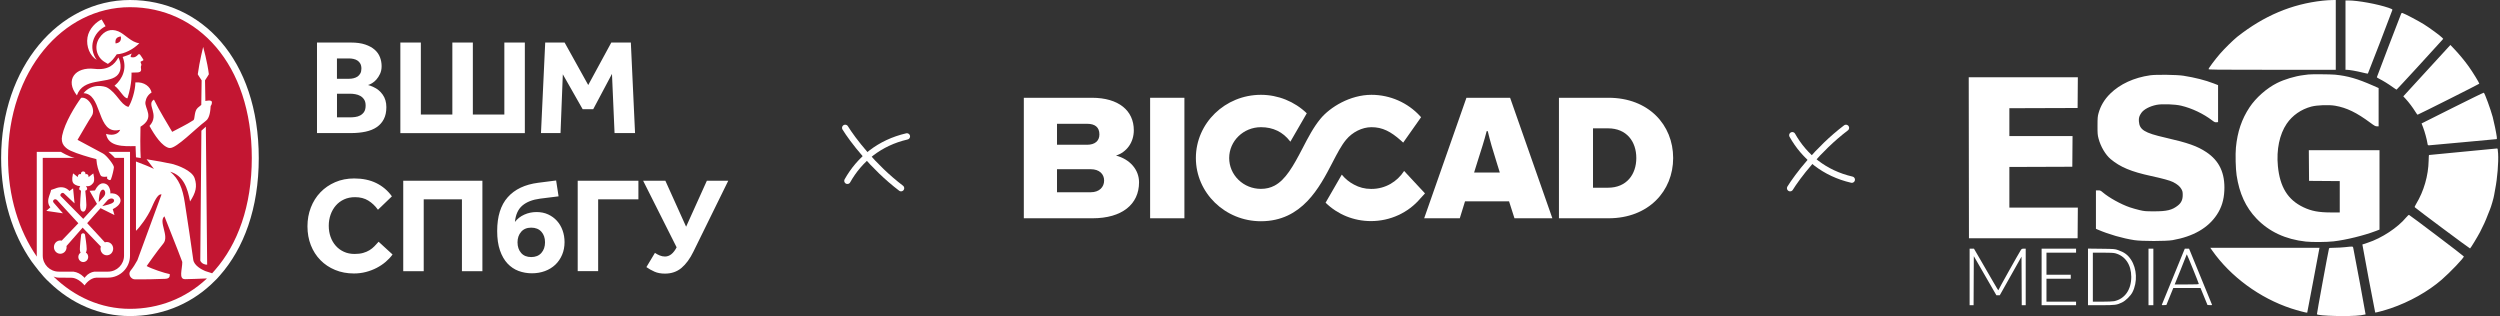
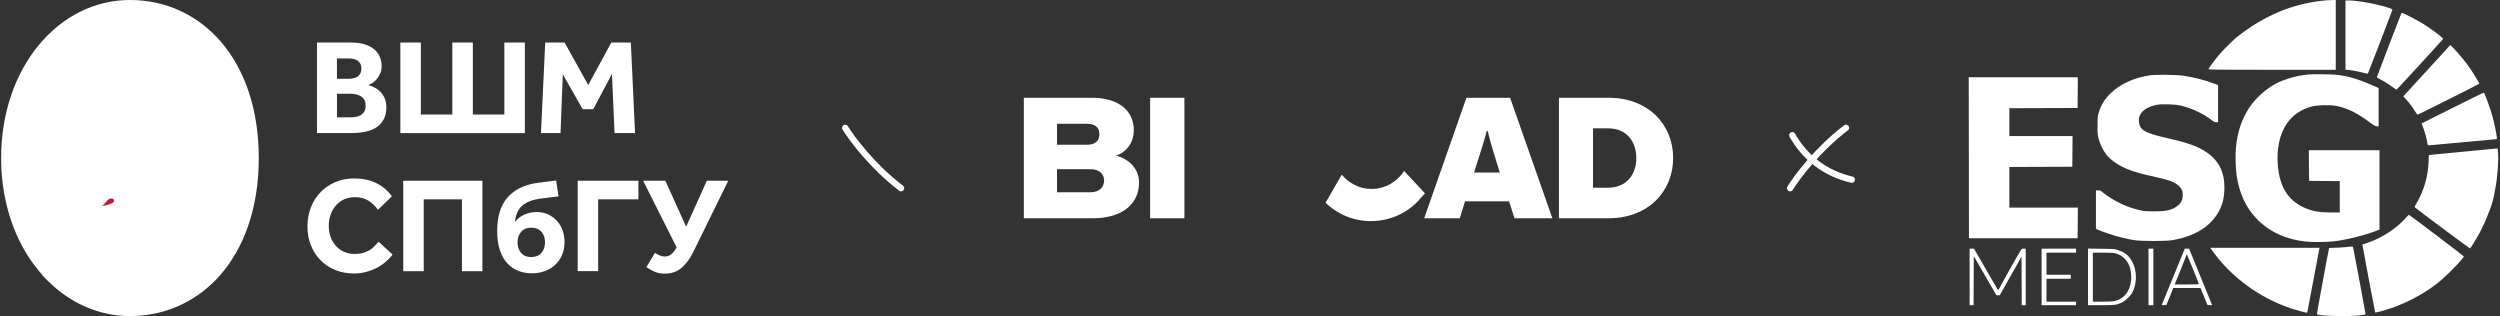
<svg xmlns="http://www.w3.org/2000/svg" width="791" height="100" viewBox="0 0 791 100" fill="none">
  <rect x="0" y="0" width="791" height="100" fill="#333333" stroke="none" />
  <path d="M172.503 13.461H178.645L186.116 26.903L193.416 13.461H199.599L200.929 42.106H194.444L193.629 23.379L187.699 34.545H184.348L178.076 23.51L177.349 42.106H171.166L172.503 13.461ZM166.06 42.113H126.673V13.468H133.158V36.231H143.124V13.468H149.609V36.231H159.575V13.468H166.06V42.113ZM110.825 37.129C111.285 37.129 111.799 37.095 112.375 37.02C112.944 36.951 113.478 36.787 113.965 36.526C114.452 36.266 114.856 35.896 115.192 35.409C115.521 34.922 115.685 34.251 115.685 33.387C115.685 32.612 115.528 31.982 115.212 31.495C114.897 31.008 114.493 30.631 114.013 30.357C113.526 30.083 112.998 29.898 112.423 29.802C111.847 29.699 111.319 29.651 110.832 29.651H106.624V37.123H110.825V37.129ZM110.435 24.928C110.921 24.928 111.401 24.874 111.874 24.757C112.347 24.641 112.758 24.462 113.122 24.223C113.478 23.983 113.773 23.647 114.006 23.235C114.232 22.824 114.349 22.31 114.349 21.714C114.349 21.083 114.232 20.562 114.006 20.144C113.78 19.726 113.478 19.397 113.101 19.157C112.731 18.917 112.306 18.746 111.833 18.643C111.36 18.54 110.894 18.492 110.435 18.492H106.61V24.935H110.435V24.928ZM100.304 13.461H111.038C112.813 13.461 114.314 13.667 115.548 14.085C116.782 14.503 117.783 15.051 118.557 15.737C119.332 16.422 119.887 17.217 120.23 18.122C120.573 19.027 120.744 19.959 120.744 20.932C120.744 21.851 120.58 22.66 120.251 23.359C119.922 24.058 119.538 24.661 119.092 25.162C118.647 25.662 118.18 26.053 117.694 26.34C117.207 26.628 116.789 26.814 116.446 26.896C116.988 27.04 117.564 27.252 118.167 27.54C119.339 28.054 120.312 28.856 121.087 29.946C121.861 31.036 122.245 32.352 122.245 33.901C122.245 35.388 121.978 36.65 121.45 37.678C120.922 38.706 120.175 39.556 119.215 40.214C118.256 40.872 117.084 41.352 115.692 41.653C114.301 41.955 112.752 42.106 111.031 42.106H100.297V13.461H100.304Z" fill="white" />
  <path d="M223.645 57.194H230.417L219.395 79.622C218.312 81.85 217.051 83.57 215.625 84.77C214.193 85.969 212.452 86.573 210.395 86.573C209.107 86.573 208.003 86.367 207.071 85.949C206.139 85.538 205.289 85.058 204.521 84.51L207.222 80.006C207.681 80.321 208.181 80.596 208.723 80.822C209.264 81.048 209.82 81.165 210.395 81.165C211.855 81.165 213.082 80.191 214.083 78.251L203.493 57.194H210.526L217.085 71.733L223.645 57.194ZM182.778 57.194H201.992V63.069H189.256V85.791H182.785V57.194H182.778ZM168.075 81.336C169.446 81.336 170.522 80.897 171.29 80.027C172.058 79.156 172.448 78.032 172.448 76.661C172.448 75.29 172.065 74.173 171.29 73.316C170.515 72.459 169.446 72.028 168.075 72.028C166.704 72.028 165.635 72.473 164.881 73.357C164.12 74.242 163.743 75.345 163.743 76.661C163.743 78.032 164.12 79.156 164.881 80.027C165.635 80.897 166.697 81.336 168.075 81.336ZM176.733 62.123L170.899 62.849C168.5 63.165 166.629 63.891 165.279 65.036C163.935 66.181 163.147 67.908 162.921 70.225C163.695 69.224 164.675 68.449 165.882 67.908C167.081 67.366 168.384 67.092 169.782 67.092C171.126 67.092 172.339 67.339 173.429 67.839C174.512 68.34 175.444 69.018 176.218 69.875C176.993 70.732 177.582 71.74 178.001 72.898C178.412 74.056 178.624 75.29 178.624 76.606C178.624 78.066 178.364 79.403 177.85 80.616C177.336 81.829 176.623 82.878 175.704 83.749C174.786 84.619 173.696 85.291 172.421 85.764C171.146 86.237 169.768 86.47 168.281 86.47C166.793 86.47 165.388 86.216 164.058 85.723C162.729 85.222 161.563 84.434 160.563 83.365C159.562 82.295 158.767 80.904 158.184 79.204C157.595 77.504 157.307 75.468 157.307 73.097C157.307 68.463 158.424 64.899 160.652 62.397C162.879 59.895 166.08 58.373 170.255 57.832L175.958 57.105L176.733 62.123ZM127.592 57.194H152.632V85.798H146.154V63.075H134.063V85.798H127.585V57.194H127.592ZM124.206 80.52C123.603 81.35 122.876 82.131 122.019 82.858C121.163 83.584 120.21 84.222 119.168 84.763C118.126 85.305 116.995 85.736 115.782 86.052C114.568 86.367 113.3 86.525 111.984 86.525C109.811 86.525 107.824 86.154 106.028 85.407C104.225 84.667 102.676 83.625 101.373 82.295C100.071 80.966 99.063 79.396 98.351 77.58C97.638 75.763 97.281 73.769 97.281 71.596C97.281 69.478 97.638 67.504 98.351 65.66C99.063 63.816 100.071 62.212 101.373 60.855C102.676 59.498 104.232 58.428 106.048 57.64C107.865 56.852 109.873 56.461 112.073 56.461C114.733 56.461 117.057 56.948 119.044 57.921C121.032 58.894 122.684 60.293 124 62.123L119.586 66.366C118.729 65.166 117.715 64.2 116.543 63.473C115.37 62.746 113.972 62.383 112.341 62.383C111.052 62.383 109.894 62.616 108.865 63.089C107.837 63.562 106.967 64.213 106.247 65.043C105.534 65.872 104.979 66.839 104.595 67.935C104.211 69.039 104.019 70.204 104.019 71.431C104.019 72.692 104.211 73.858 104.595 74.948C104.979 76.031 105.534 76.976 106.247 77.778C106.96 78.58 107.817 79.211 108.817 79.663C109.818 80.123 110.942 80.349 112.204 80.349C113.232 80.349 114.123 80.239 114.884 80.027C115.638 79.814 116.316 79.526 116.899 79.17C117.482 78.813 118.003 78.395 118.462 77.922C118.921 77.449 119.36 76.969 119.792 76.483L124.206 80.52Z" fill="white" />
  <path d="M41.114 0C18.605 0 0.359 21.268 0.359 50C0.359 62.783 3.985 74.085 9.976 82.701C10.846 83.818 13.197 87.156 15.575 89.294C22.567 96.059 31.443 100 41.114 100C50.764 100 59.627 96.559 66.611 90.165L66.879 89.911L68.613 88.225L69.559 87.169C77.153 78.574 81.875 65.929 81.875 50.007C81.868 18.684 63.623 0 41.114 0Z" fill="white" />
  <path d="M34.072 63.304L32.352 65.23C32.591 65.162 32.866 65.093 33.167 65.025C33.853 64.86 34.661 64.661 35.264 64.38C35.82 64.12 36.19 63.791 36.087 63.345C36.012 63.016 35.758 62.886 35.559 62.831C35.463 62.811 35.36 62.797 35.264 62.797C35.093 62.797 34.922 62.838 34.744 62.9C34.497 62.975 34.257 63.112 34.072 63.304Z" fill="#C31632" />
-   <path d="M36.73 13.711C37.018 13.67 37.635 13.519 37.978 13.067C38.149 12.84 38.224 12.566 38.259 12.313C38.286 12.1 38.272 11.908 38.259 11.764C38.259 11.737 38.252 11.716 38.252 11.696C38.238 11.593 38.224 11.531 38.224 11.531C38.224 11.531 37.279 11.586 36.819 12.196C36.36 12.806 36.572 13.731 36.572 13.731C36.572 13.731 36.634 13.725 36.73 13.711Z" fill="#C31632" />
-   <path d="M33.148 60.439C33.017 60.178 32.825 60.014 32.627 60H32.592C32.551 60 32.517 60.014 32.483 60.021C32.346 60.041 32.222 60.089 32.112 60.199C31.434 60.822 31.263 62.714 31.242 63.934L31.427 63.736L32.901 62.125C33.367 61.57 33.36 60.877 33.148 60.439Z" fill="#C31632" />
-   <path d="M67.044 32.383C67.037 32.877 66.9 33.247 66.653 33.535C66.578 34.857 66.4 37.4 65.07 38.291C61.814 40.752 55.886 46.9 53.768 46.831C53.699 46.831 53.617 46.811 53.541 46.797L53.535 46.831C51.266 46.331 48.935 42.842 47.291 39.84C50.669 36.228 46.125 33.034 48.709 31.513C50.649 35.454 53.021 39.175 54.48 41.718C56.701 40.512 58.826 39.566 61.191 38.031C61.746 37.674 61.355 35.152 62.589 34.097C62.897 33.829 63.295 33.493 63.685 33.192L63.795 25.577V25.419C62.986 24.275 62.575 23.493 62.575 23.493C63.123 19.422 64.282 14.837 64.282 14.837C64.282 14.837 65.618 19.607 66.084 23.493C66.084 23.493 65.474 24.542 64.871 25.419L64.981 31.958C64.981 31.958 67.051 31.43 67.051 32.342C67.051 32.349 67.044 32.369 67.044 32.383ZM63.37 82.486L63.72 41.355L65.132 40.08V40.142L65.543 83.583V83.754C64.775 83.761 63.816 83.411 63.37 82.486ZM44.453 40.094C44.288 47.003 44.521 49.998 44.521 49.998C43.596 49.847 43.027 49.772 43.027 49.772L42.89 46.221C39.086 46.317 34.247 46.461 33.555 42.356C33.623 42.376 33.692 42.39 33.754 42.411C34.144 42.52 34.514 42.589 34.871 42.616C36.468 42.733 37.612 42.068 37.989 41.129C37.996 41.108 38.01 41.095 38.017 41.074C37.325 41.232 36.708 41.28 36.166 41.232C30.765 40.745 31.978 29.594 26.427 29.491C29.045 26.221 33.15 27.291 33.884 27.695C36.948 29.388 38.133 33.027 40.45 33.768C40.512 33.788 40.58 33.809 40.649 33.822C41.629 32.39 42.808 28.737 42.835 26.077C45.673 25.817 47.578 27.483 47.962 29.271C46.879 29.929 46.221 30.964 46.016 32.219C45.652 34.323 49.175 37.208 44.453 40.094ZM36.043 52.938C35.974 53.672 35.55 55.591 35.097 56.756C35.042 56.886 34.946 56.948 34.823 56.968C34.576 57.01 34.24 56.859 34.028 56.646C33.76 56.386 33.898 56.379 33.925 55.94C33.911 55.927 33.898 55.92 33.884 55.906C33.87 55.899 33.863 55.892 33.856 55.886C33.623 55.913 33.459 55.94 33.198 55.94C33.075 55.94 32.938 55.94 32.753 55.926C32.013 55.872 31.848 55.611 31.622 55.036C31.176 53.939 30.642 52.623 30.491 50.347C28.359 49.813 24.377 48.641 22.342 47.688C21.574 47.332 20.895 46.859 20.395 46.269C20.34 46.208 20.285 46.146 20.237 46.084C20.217 46.05 20.182 46.023 20.162 45.995H20.169C19.627 45.248 19.387 44.241 19.662 42.904C20.498 38.792 23.863 33.391 25.666 30.951C27.955 30.471 30.477 34.528 29.024 36.708C28.037 38.182 25.529 42.575 24.555 44.206L24.508 44.234L32.575 48.559C33.678 49.114 36.118 52.212 36.043 52.938ZM37.633 62.164C38.072 62.664 38.229 63.233 38.092 63.809C37.894 64.672 37.037 65.509 35.68 66.18L36.16 67.853L36.214 68.045L31.889 65.899L31.814 65.865L27.578 70.608L33.185 76.68C33.383 76.612 33.589 76.571 33.802 76.571C34.343 76.571 34.85 76.79 35.234 77.195C35.995 77.997 36.002 79.306 35.255 80.121C35.248 80.128 35.241 80.142 35.234 80.149C34.85 80.553 34.343 80.772 33.802 80.772C33.26 80.772 32.746 80.553 32.369 80.149C31.821 79.573 31.67 78.737 31.903 78.01L26.2 72.082L26.145 72.02L21.046 77.839C21.149 78.483 20.971 79.169 20.505 79.662C20.422 79.744 20.333 79.82 20.244 79.888C19.901 80.149 19.497 80.286 19.072 80.286C18.531 80.286 18.023 80.066 17.64 79.662C16.872 78.846 16.872 77.524 17.64 76.708C17.838 76.496 18.071 76.338 18.332 76.235C18.565 76.139 18.819 76.084 19.072 76.084C19.223 76.084 19.374 76.105 19.517 76.139L19.662 75.988L24.788 70.635L18.071 63.315C17.873 63.096 17.653 63.027 17.448 63.041C17.304 63.055 17.167 63.103 17.057 63.185C16.79 63.384 16.66 63.754 16.968 64.117C17.797 65.118 18.585 66.022 19.524 67.058L19.785 67.345L19.915 67.489L14.658 66.722L15.933 65.591C14.836 64.35 15.33 62.726 15.529 62.102L15.549 62.033C15.618 61.814 15.693 61.602 15.775 61.382C15.919 61.005 16.063 60.622 16.139 60.217L16.166 60.087L16.303 60.053C16.632 59.971 17.002 59.827 17.358 59.69C17.585 59.6 17.811 59.511 18.023 59.443C18.222 59.374 18.428 59.333 18.633 59.299C19.031 59.23 19.442 59.217 19.84 59.271C20.621 59.367 21.348 59.758 21.992 60.43L22.129 60.313L23.123 59.594L23.137 59.696L23.562 64.042L23.589 64.343L23.15 63.932C23.13 63.912 21.067 61.992 20.265 61.211C20.121 61.074 19.97 61.026 19.819 61.026C19.655 61.033 19.504 61.101 19.381 61.204C19.12 61.417 18.976 61.78 19.202 62.04L26.337 69.251L26.481 69.093L30.683 64.515L28.352 60.368L28.565 60.354L30.039 60.265C30.046 60.252 30.052 60.238 30.059 60.224C30.697 58.99 31.368 58.284 32.109 58.065C32.15 58.051 32.198 58.051 32.246 58.038C32.698 57.942 33.178 58.024 33.671 58.291C34.521 58.751 34.994 60.128 34.919 61.184C35.734 61.122 36.797 61.204 37.633 62.164ZM27.455 82.431C27.434 82.452 27.407 82.472 27.379 82.493C27.091 82.76 26.728 82.911 26.344 82.911C25.919 82.911 25.529 82.74 25.234 82.431C24.638 81.807 24.638 80.793 25.234 80.169C25.316 80.08 25.412 80.011 25.508 79.943C25.364 79.71 25.268 79.381 25.268 78.881C25.268 77.791 25.549 75.358 25.645 74.556L25.673 74.316C25.7 74.09 25.851 73.918 26.063 73.85C26.125 73.829 26.187 73.816 26.255 73.809C26.57 73.802 26.845 73.994 26.899 74.288C26.968 74.638 27.434 77.64 27.434 78.84C27.434 79.326 27.318 79.669 27.16 79.916C27.27 79.984 27.379 80.066 27.468 80.162C28.051 80.793 28.051 81.807 27.455 82.431ZM23.047 55.193L23.123 54.857L23.308 54.995L23.424 55.077C23.863 55.392 24.247 55.721 24.617 56.036C24.617 55.974 24.617 55.906 24.624 55.838C24.645 55.639 24.699 55.419 24.857 55.262C24.98 55.132 25.159 55.063 25.357 55.063C25.371 55.063 25.392 55.063 25.405 55.07C25.494 55.077 25.584 55.09 25.666 55.125C25.659 55.104 25.659 55.077 25.652 55.056C25.638 55.008 25.618 54.96 25.618 54.905C25.618 54.535 25.933 54.234 26.331 54.234C26.351 54.234 26.365 54.241 26.379 54.241C26.749 54.268 27.037 54.549 27.037 54.905C27.037 54.981 27.016 55.056 26.989 55.125C27.05 55.097 27.126 55.084 27.194 55.077C27.229 55.07 27.256 55.07 27.29 55.07C27.304 55.07 27.318 55.077 27.331 55.077C27.516 55.084 27.674 55.145 27.791 55.269C28.003 55.488 28.03 55.824 28.03 56.05C28.092 55.995 28.161 55.947 28.222 55.892C28.538 55.625 28.867 55.351 29.23 55.09L29.525 54.878L29.545 54.974L29.6 55.214C29.943 56.708 29.84 57.661 29.271 58.134C29.161 58.23 28.86 58.682 28.215 58.86C28.003 58.915 27.742 58.936 27.441 58.908C27.359 58.901 27.276 58.901 27.187 58.881C27.187 58.881 27.578 59.367 27.578 59.696C27.578 59.936 27.455 60.204 26.982 60.334C27.139 61.835 27.331 63.87 27.331 64.871C27.331 65.995 27.037 66.633 26.68 66.859C26.577 66.92 26.474 66.962 26.365 66.962C25.686 66.962 25.344 66.276 25.344 64.926C25.344 63.884 25.501 61.828 25.631 60.32C25.179 60.183 25.063 59.923 25.063 59.696C25.063 59.587 25.22 59.066 25.398 58.86C25.138 58.929 24.103 58.792 23.37 58.141C22.828 57.633 22.705 56.687 23.047 55.193ZM29.888 21.78C34.247 22.28 36.235 20.464 37.448 18.188C37.77 18.593 39.155 22.109 36.886 24.035C33.836 26.619 26.303 24.48 24.329 30.183C24.363 30.101 24.302 30.265 24.329 30.183C20.498 25.344 23.74 21.074 29.888 21.78ZM27.681 11.807C28.147 9.025 30.505 6.879 32.163 6.16L32.287 6.372L33.404 8.298C29.367 10.348 27.873 15.132 30.587 18.922C30.587 18.922 30.594 18.936 30.601 18.942C28.544 17.77 27.18 14.775 27.681 11.807ZM37.428 9.916C39.518 10.766 41.403 13.343 44.083 13.692C44.048 13.726 44.014 13.754 43.987 13.781C42.15 15.591 39.395 17.071 36.941 17.181C36.166 18.312 35.364 19.429 34.144 20.21L34.137 20.217L33.171 19.655C30.512 18.106 29.682 14.624 31.423 12.034C33.013 9.662 35.076 8.963 37.428 9.916ZM44.35 17.332C44.706 17.859 45.118 18.422 45.358 18.867C45.577 19.278 44.398 19.299 44.473 19.662C44.535 19.95 44.734 20.231 44.734 20.464C44.734 20.827 44.487 21.026 44.59 21.458C45.035 23.384 43.178 22.815 41.602 22.973C41.602 22.973 41.883 26.235 40.334 31.095C39.148 31.122 37.962 28.339 36.235 27.133C38.887 24.899 40.217 21.506 38.812 18.024C39.902 17.688 40.58 17.421 41.711 16.934C41.663 16.996 41.615 17.085 41.56 17.181C41.444 17.407 41.334 17.716 41.327 18.045C41.382 18.058 41.437 18.072 41.492 18.079C41.951 18.188 42.39 18.202 42.856 17.969C43.233 17.784 43.493 17.53 43.692 17.284C43.857 17.078 44.165 17.099 44.33 17.297C44.336 17.318 44.343 17.318 44.35 17.332ZM41.115 2.273C19.812 2.273 2.547 22.575 2.547 49.991C2.547 62.191 5.974 72.979 11.649 81.197C11.642 81.101 11.635 80.999 11.635 80.896C11.635 80.889 11.635 80.882 11.635 80.882V48.045H19.271C19.271 48.045 21.608 49.518 23.589 49.943H13.527V80.882C13.527 83.679 15.796 85.947 18.592 85.947H23.226C24.363 86.098 25.494 86.639 26.406 87.544C26.529 87.668 26.646 87.784 26.756 87.914C26.776 87.887 26.79 87.866 26.81 87.846L26.817 87.839C26.886 87.743 26.961 87.647 27.037 87.558C27.852 86.578 28.901 86.084 29.86 85.947H34.179C36.975 85.947 39.244 83.679 39.244 80.882V49.943H36.317C35.632 49.141 34.823 48.511 34.295 48.045H41.136V80.882C41.136 84.727 38.024 87.846 34.172 87.846H30.142C30.237 87.859 30.32 87.866 30.416 87.88C29.216 87.88 27.736 88.86 26.749 90.3C25.638 88.977 24.069 87.88 22.581 87.88L18.578 87.846C18.229 87.846 17.886 87.791 17.557 87.702L17.564 87.709C17.537 87.702 17.516 87.688 17.489 87.681C17.297 87.626 17.112 87.565 16.934 87.496C23.548 93.953 31.951 97.716 41.108 97.716C50.238 97.716 58.627 94.432 65.235 88.332L65.481 88.093C63.37 88.175 59.991 88.332 58.566 88.332C56.441 88.332 57.675 85.289 57.675 82.883C55.646 77.435 54.35 74.48 52.027 68.442C50.025 70.149 53.685 74.672 51.67 77.071C49.813 79.278 46.406 84.179 46.406 84.179C48.024 85.077 51.972 86.393 53.72 86.735C53.754 87.647 53.535 88.168 52.198 88.223C48.264 88.387 46.475 88.387 42.685 88.387C41.437 88.387 40.382 86.783 41.3 85.652C42.095 84.672 42.815 83.548 43.466 82.342L51.108 61.52C49.827 61.211 48.668 64.179 47.887 65.913C46.646 68.668 44.261 71.883 43.02 73.034V51.101C45.55 52.088 46.427 52.363 48.716 53.446L46.365 50.382C49.82 50.93 52.184 51.369 54.803 51.944C56.119 52.315 60.759 53.905 61.588 56.4C62.445 58.963 61.979 60.923 60.135 63.74C59.374 59.587 58.079 55.57 53.836 54.323C56.605 56.605 57.784 59.587 58.477 64.158C59.388 70.162 60.574 77.811 61.143 82.15C61.389 84.035 63.85 85.303 64.919 85.755L67.119 86.468L68.01 85.461C75.2 77.256 79.669 65.186 79.669 49.991C79.683 20.108 62.417 2.273 41.115 2.273Z" fill="#C31632" />
  <path d="M267.422 40.453C269.589 43.988 276.157 52.755 285.094 59.541" stroke="white" stroke-width="2" stroke-linecap="round" />
-   <path d="M268.117 57.214C271.972 50.36 278.292 45.16 286.94 43.156" stroke="white" stroke-width="2" stroke-linecap="round" />
  <path d="M345.089 60.829H334.436V53.536H345.089C347.852 53.536 349.344 55.083 349.344 57.127C349.344 59.171 347.852 60.829 345.089 60.829ZM334.436 39.169H343.984C346.416 39.169 347.852 40.218 347.852 42.539C347.852 44.584 346.416 45.8 343.984 45.8H334.436V39.169ZM353.102 49.225C356.527 48.12 358.738 45.026 358.738 41.213C358.738 35.024 353.986 30.935 345.476 30.935H323.938V69.062H345.697C354.925 69.062 360.396 64.697 360.396 57.68C360.396 53.701 357.522 50.386 353.102 49.225Z" fill="white" />
  <path d="M363.898 69.062H374.746V30.935H363.898V69.062Z" fill="white" />
  <path d="M466.408 54.585L467.403 51.38C468.618 47.568 469.613 44.529 470.386 41.489H470.724C471.443 44.529 472.327 47.568 473.542 51.38L474.537 54.585H466.408ZM463.981 30.935L450.609 69.062H461.877L463.534 63.703H477.465L479.178 69.062H491.168L477.797 30.935H463.981Z" fill="white" />
  <path d="M508.777 59.393H504.026V40.605H508.777C514.69 40.605 517.729 44.805 517.729 49.999C517.729 55.138 514.69 59.393 508.777 59.393ZM508.943 30.935H493.25V69.062H508.943C521.597 69.062 529.388 60.442 529.388 49.999C529.388 39.5 521.597 30.935 508.943 30.935Z" fill="white" />
-   <path d="M425.905 44.208C427.875 41.83 430.955 40.242 433.927 40.242C437.42 40.242 440.043 41.624 443.235 44.454L443.969 45.124L449.631 37.083L449.349 36.773C445.424 32.469 439.802 30 433.927 30C427.151 30 420.822 33.921 417.809 37.563C415.578 40.26 413.908 43.48 412.141 46.889C409.11 52.733 406.713 56.898 403.28 58.724L403.275 58.733L403.27 58.73C402.001 59.402 400.593 59.758 398.957 59.758C396.275 59.758 393.753 58.743 391.856 56.9C389.959 55.057 388.915 52.607 388.915 50C388.915 44.619 393.42 40.242 398.957 40.242C402.788 40.242 405.883 41.735 408.156 44.681L408.274 44.833L413.463 35.846C409.604 32.124 404.387 30 398.957 30C387.608 30 378.375 38.972 378.375 50C378.375 61.028 387.608 70 398.957 70C411.958 70 417.504 59.306 421.558 51.489C423.067 48.579 424.372 46.058 425.905 44.208Z" fill="white" />
  <path d="M444.263 54.089C442.064 57.511 438.279 59.773 433.976 59.773C433.936 59.773 433.898 59.77 433.859 59.77C433.829 59.77 433.797 59.773 433.768 59.773C431.848 59.773 430.043 59.306 428.4 58.406C426.911 57.63 425.602 56.551 424.54 55.252L419.414 64.131C423.197 67.845 428.317 69.953 433.768 69.953C439.859 69.953 445.568 67.33 449.432 62.757L450.869 61.193L444.263 54.089Z" fill="white" />
  <path d="M566.391 59.547C568.558 56.012 575.126 47.245 584.063 40.459" stroke="white" stroke-width="2" stroke-linecap="round" />
  <path d="M567.086 42.786C570.941 49.64 577.261 54.84 585.909 56.844" stroke="white" stroke-width="2" stroke-linecap="round" />
  <path fill-rule="evenodd" clip-rule="evenodd" d="M734.885 0.218C725.081 1.287 716.319 4.99 707.883 11.629C706.674 12.58 703.759 15.45 702.388 17.038C700.802 18.875 698.791 21.57 698.791 21.86C698.791 22.06 700.679 22.081 718.915 22.081H739.039V11.04V0L737.816 0.016C737.144 0.024 735.825 0.115 734.885 0.218ZM742.114 11.11V22.081L742.498 22.081C743.271 22.083 745.721 22.509 747.398 22.933C748.344 23.172 749.152 23.334 749.194 23.292C749.293 23.193 756.906 3.411 756.958 3.118C756.987 2.953 756.691 2.791 755.809 2.49C752.25 1.273 746.041 0.14 742.937 0.14H742.114V11.11ZM759.664 4.497C759.118 5.814 752.036 24.324 752.036 24.434C752.036 24.505 752.369 24.726 752.777 24.925C753.903 25.477 755.724 26.598 757.009 27.531C757.643 27.992 758.215 28.365 758.278 28.359C758.376 28.351 770.24 15.451 772.352 13.056L773.034 12.284L772.702 11.926C772.131 11.31 768.749 8.832 766.889 7.667C765.251 6.641 760.916 4.358 760.174 4.13C759.907 4.048 759.826 4.106 759.664 4.497ZM767.854 22.354L760.404 30.48L761.207 31.346C762.164 32.379 763.391 34.012 764.221 35.357C764.552 35.893 764.865 36.317 764.916 36.299C765.647 36.034 784.449 26.582 784.453 26.478C784.462 26.217 782.311 22.722 781.122 21.066C779.746 19.15 778.059 17.113 776.46 15.438L775.304 14.227L767.854 22.354ZM730.375 23.567C730.183 23.594 729.459 23.688 728.768 23.774C726.124 24.103 722.767 25.114 720.438 26.282C717.165 27.923 713.763 30.93 711.752 33.959C709.283 37.68 707.916 41.716 707.445 46.676C707.24 48.837 707.355 53.438 707.666 55.481C708.54 61.222 710.539 65.575 713.934 69.131C717.914 73.3 723.122 75.733 729.566 76.435C731.565 76.653 736.155 76.617 738.34 76.366C742.271 75.916 747.985 74.513 751.76 73.071L752.874 72.646V60.08V47.515H741.693H730.511L730.548 52.371L730.584 57.228L735.441 57.264L740.297 57.301V62.261V67.22H737.652C733.641 67.22 731.342 66.79 728.768 65.558C723.854 63.208 721.359 59.172 720.723 52.546C720.226 47.368 721.238 42.5 723.504 39.164C725.303 36.516 728.081 34.579 731.301 33.726C733.123 33.244 736.859 33.109 738.847 33.453C742.483 34.082 745.663 35.627 750.054 38.895C751.279 39.806 751.58 39.968 752.046 39.968H752.595V33.914V27.86L750.813 27.076C745.828 24.883 742.842 24.025 738.78 23.622C737.452 23.49 731.19 23.449 730.375 23.567ZM680.331 23.821C675.19 24.555 670.759 26.593 667.658 29.651C665.836 31.448 664.616 33.496 663.967 35.846C663.698 36.821 663.658 37.32 663.651 39.759C663.645 42.253 663.68 42.689 663.972 43.812C664.631 46.346 666.173 48.968 667.807 50.336C670.838 52.873 674.303 54.32 680.629 55.69C684.269 56.479 686.536 57.102 687.494 57.577C688.86 58.254 689.728 58.978 690.194 59.827C690.553 60.483 690.608 60.728 690.612 61.7C690.617 63.164 690.157 64.172 689.099 65.013C687.269 66.468 685.618 66.872 681.532 66.865C678.819 66.861 678.472 66.831 676.937 66.47C676.023 66.255 674.64 65.861 673.862 65.595C671.035 64.626 667.305 62.558 665.299 60.847C664.652 60.295 664.505 60.232 663.866 60.232H663.155V66.316V72.4L663.768 72.663C667.263 74.161 671.546 75.393 675.313 75.982C677.617 76.343 685.347 76.343 687.402 75.982C693.947 74.834 698.654 72.124 701.435 67.902C702.891 65.692 703.636 63.294 703.777 60.36C704.045 54.814 702.218 50.884 698.097 48.14C695.222 46.226 692.281 45.187 685.096 43.546C678.488 42.038 676.919 41.064 676.742 38.361C676.673 37.292 676.847 36.693 677.508 35.737C678.287 34.609 680.156 33.617 682.334 33.175C684.041 32.83 688.119 32.97 690.128 33.443C693.506 34.24 697.186 35.989 699.944 38.11C700.619 38.628 700.833 38.721 701.272 38.684L701.796 38.641V32.788V26.936L700.414 26.398C697.777 25.372 694.491 24.537 690.825 23.96C688.801 23.642 682.2 23.554 680.331 23.821ZM622.941 49.926L622.977 75.395H640.166H657.355L657.392 70.539L657.429 65.683H646.596H635.764V59.255V52.827L645.721 52.792L655.678 52.756L655.715 47.899L655.752 43.043H645.758H635.764V38.642V34.24L646.56 34.205L657.355 34.169L657.392 29.313L657.429 24.456H640.167H622.906L622.941 49.926ZM775.984 34.147L766.183 39.06L766.673 40.318C767.173 41.602 767.862 44.121 768.04 45.314C768.134 45.944 768.161 45.978 768.577 45.977C768.818 45.976 773.665 45.536 779.347 44.998C785.03 44.461 789.768 44.021 789.877 44.021C790.034 44.021 790.055 43.871 789.981 43.288C789.827 42.079 789.083 38.453 788.7 37.046C788.022 34.551 786.238 29.665 785.882 29.326C785.829 29.276 781.375 31.445 775.984 34.147ZM779.217 48.014C773.376 48.578 768.565 49.042 768.526 49.047C768.488 49.051 768.442 49.824 768.425 50.765C768.335 55.567 766.914 60.494 764.451 64.548C764.009 65.276 763.938 65.483 764.084 65.616C764.883 66.346 781.427 78.669 781.526 78.608C781.743 78.474 783.814 75.065 784.709 73.369C785.646 71.593 786.512 69.677 787.124 68.024C787.345 67.428 787.654 66.658 787.811 66.313C788.166 65.533 789.043 62.511 789.142 61.728C789.182 61.408 789.335 60.548 789.482 59.816C790.159 56.435 790.575 51.352 790.401 48.572C790.315 47.193 790.266 46.959 790.069 46.973C789.942 46.982 785.059 47.451 779.217 48.014ZM761.329 68.778C758.637 72.031 753.558 75.369 749.101 76.815C748.217 77.102 747.476 77.347 747.455 77.36C747.403 77.391 751.446 98.819 751.518 98.891C751.608 98.981 754.63 98.159 756.368 97.57C762.32 95.555 768.258 92.223 772.564 88.483C775.247 86.153 779.571 81.617 779.564 81.141C779.562 80.989 762.557 68.11 762.205 67.992C762.108 67.96 761.714 68.314 761.329 68.778ZM742.044 78.197C741.122 78.297 739.601 78.384 738.664 78.389C737.168 78.398 736.953 78.429 736.893 78.644C736.656 79.483 733.019 99.272 733.075 99.418C733.288 99.973 743.635 100.223 746.907 99.752C747.737 99.632 748.442 99.509 748.474 99.477C748.519 99.432 745.224 81.685 744.619 78.714C744.446 77.865 744.678 77.912 742.044 78.197ZM699.918 79.234C705.728 87.517 715.008 94.328 724.924 97.588C726.886 98.233 729.918 99.036 730.001 98.933C730.027 98.9 730.883 94.408 731.902 88.951C732.922 83.494 733.788 78.887 733.827 78.714L733.899 78.4H716.616H699.332L699.918 79.234ZM623.186 87.623V96.567H623.814H624.442L624.478 88.807L624.514 81.047L628.087 87.235L631.659 93.423H632.194H632.728L636.168 87.309L639.607 81.196L639.643 88.881L639.679 96.567H640.307H640.935V87.623V78.679H640.308C639.737 78.679 639.651 78.726 639.343 79.203C638.689 80.217 632.27 91.684 632.27 91.839C632.27 91.926 631.497 90.651 630.551 89.006C629.606 87.362 627.871 84.365 626.698 82.348L624.563 78.679H623.875H623.186V87.623ZM645.966 87.623V96.567H651.416H656.866V96.008V95.449H652.185H647.503V91.816V88.182H651.346H655.189V87.553V86.924H651.346H647.503V83.431V79.937H652.185H656.866V79.308V78.679H651.416H645.966V87.623ZM660.639 87.611V96.567H664.733C669.242 96.567 669.749 96.502 671.4 95.702C672.571 95.136 674.137 93.599 674.719 92.445C676.333 89.245 676.137 85.011 674.241 82.142C673.245 80.636 672.155 79.827 670.197 79.144C669.104 78.763 669.055 78.759 664.867 78.707L660.639 78.655V87.611ZM679.785 87.623V96.567H680.554H681.322V87.623V78.679H680.554H679.785V87.623ZM690.851 79.692C690.402 80.776 684.133 96.094 684.013 96.401C683.959 96.54 684.119 96.573 684.693 96.54L685.445 96.497L686.097 94.89C686.455 94.006 686.947 92.796 687.19 92.2L687.632 91.117H691.939H696.245L696.974 92.899C697.375 93.879 697.87 95.089 698.075 95.589L698.448 96.497L699.197 96.54C699.768 96.573 699.928 96.54 699.874 96.401C699.754 96.094 693.484 80.776 693.036 79.692L692.616 78.679H691.943H691.271L690.851 79.692ZM662.177 87.693V95.449H665.174C666.823 95.449 668.505 95.38 668.913 95.295C672.281 94.592 674.341 91.666 674.333 87.594C674.324 83.752 672.443 80.981 669.268 80.135C668.744 79.996 667.629 79.94 665.356 79.939L662.177 79.937V87.693ZM691.754 80.811C691.71 80.983 690.863 83.122 689.871 85.562L688.069 89.999H691.903C695.18 89.999 695.731 89.969 695.692 89.796C695.593 89.35 692.007 80.507 691.924 80.502C691.874 80.499 691.798 80.638 691.754 80.811Z" fill="white" />
</svg>